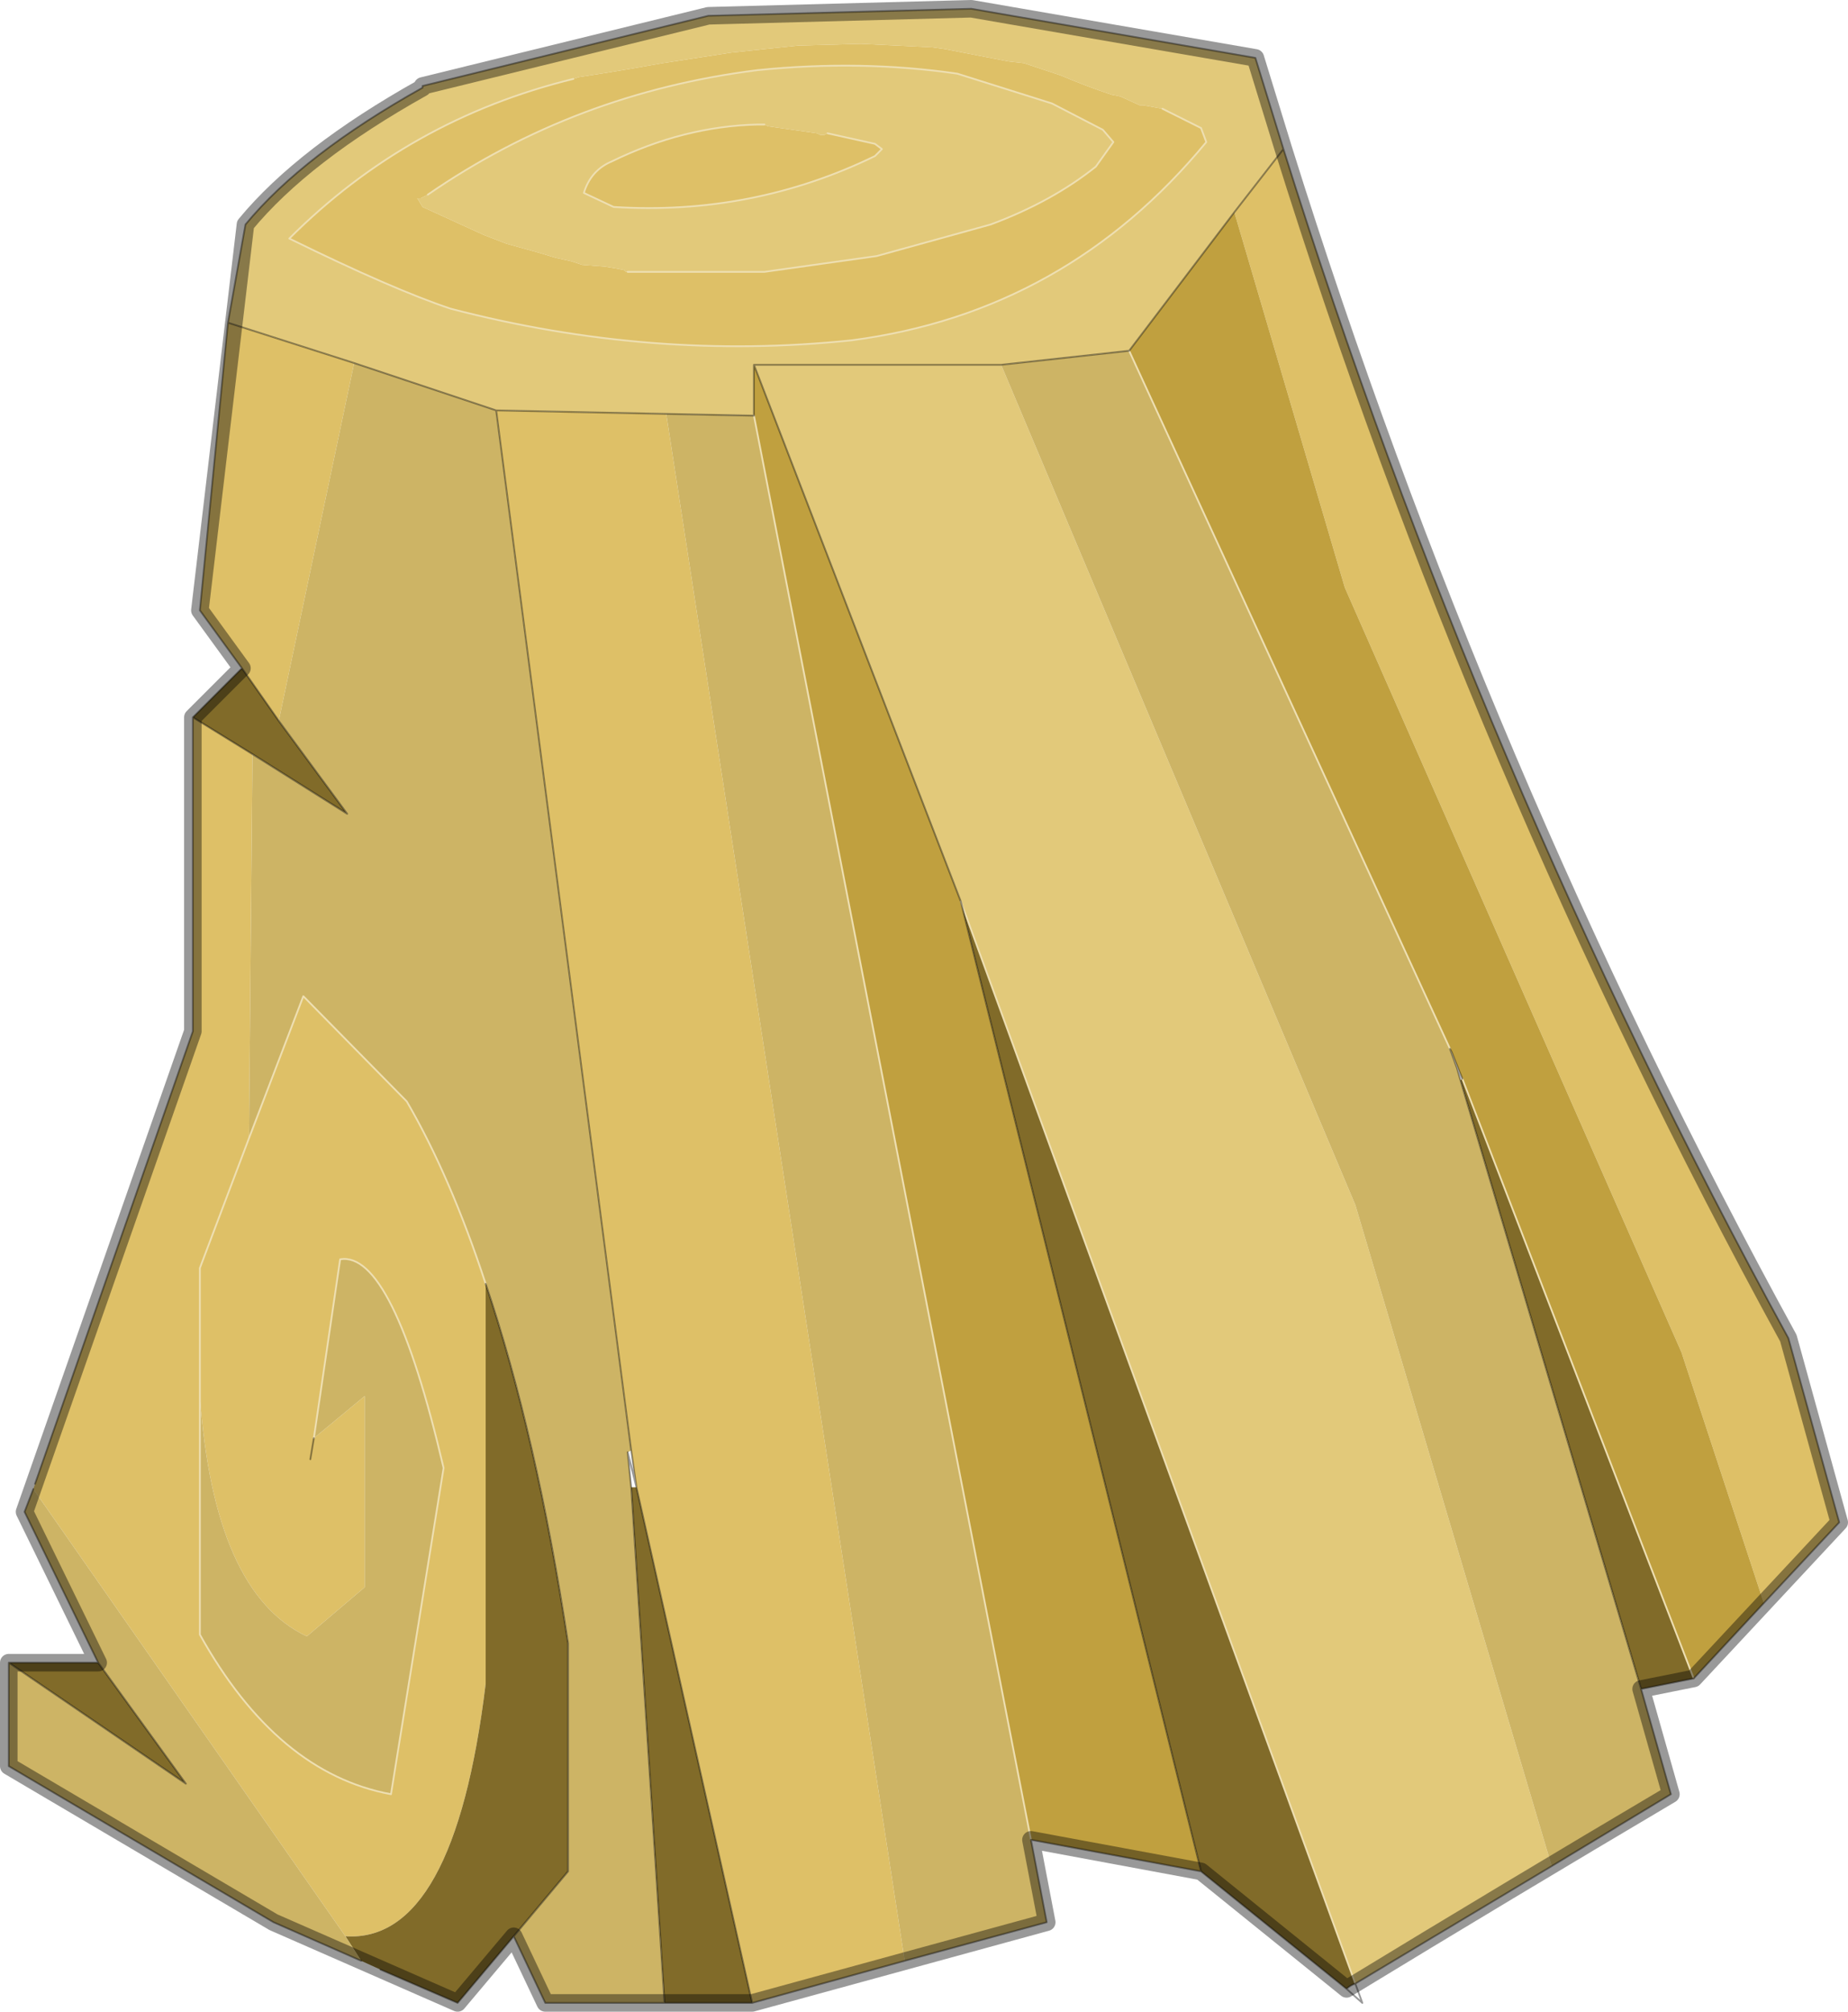
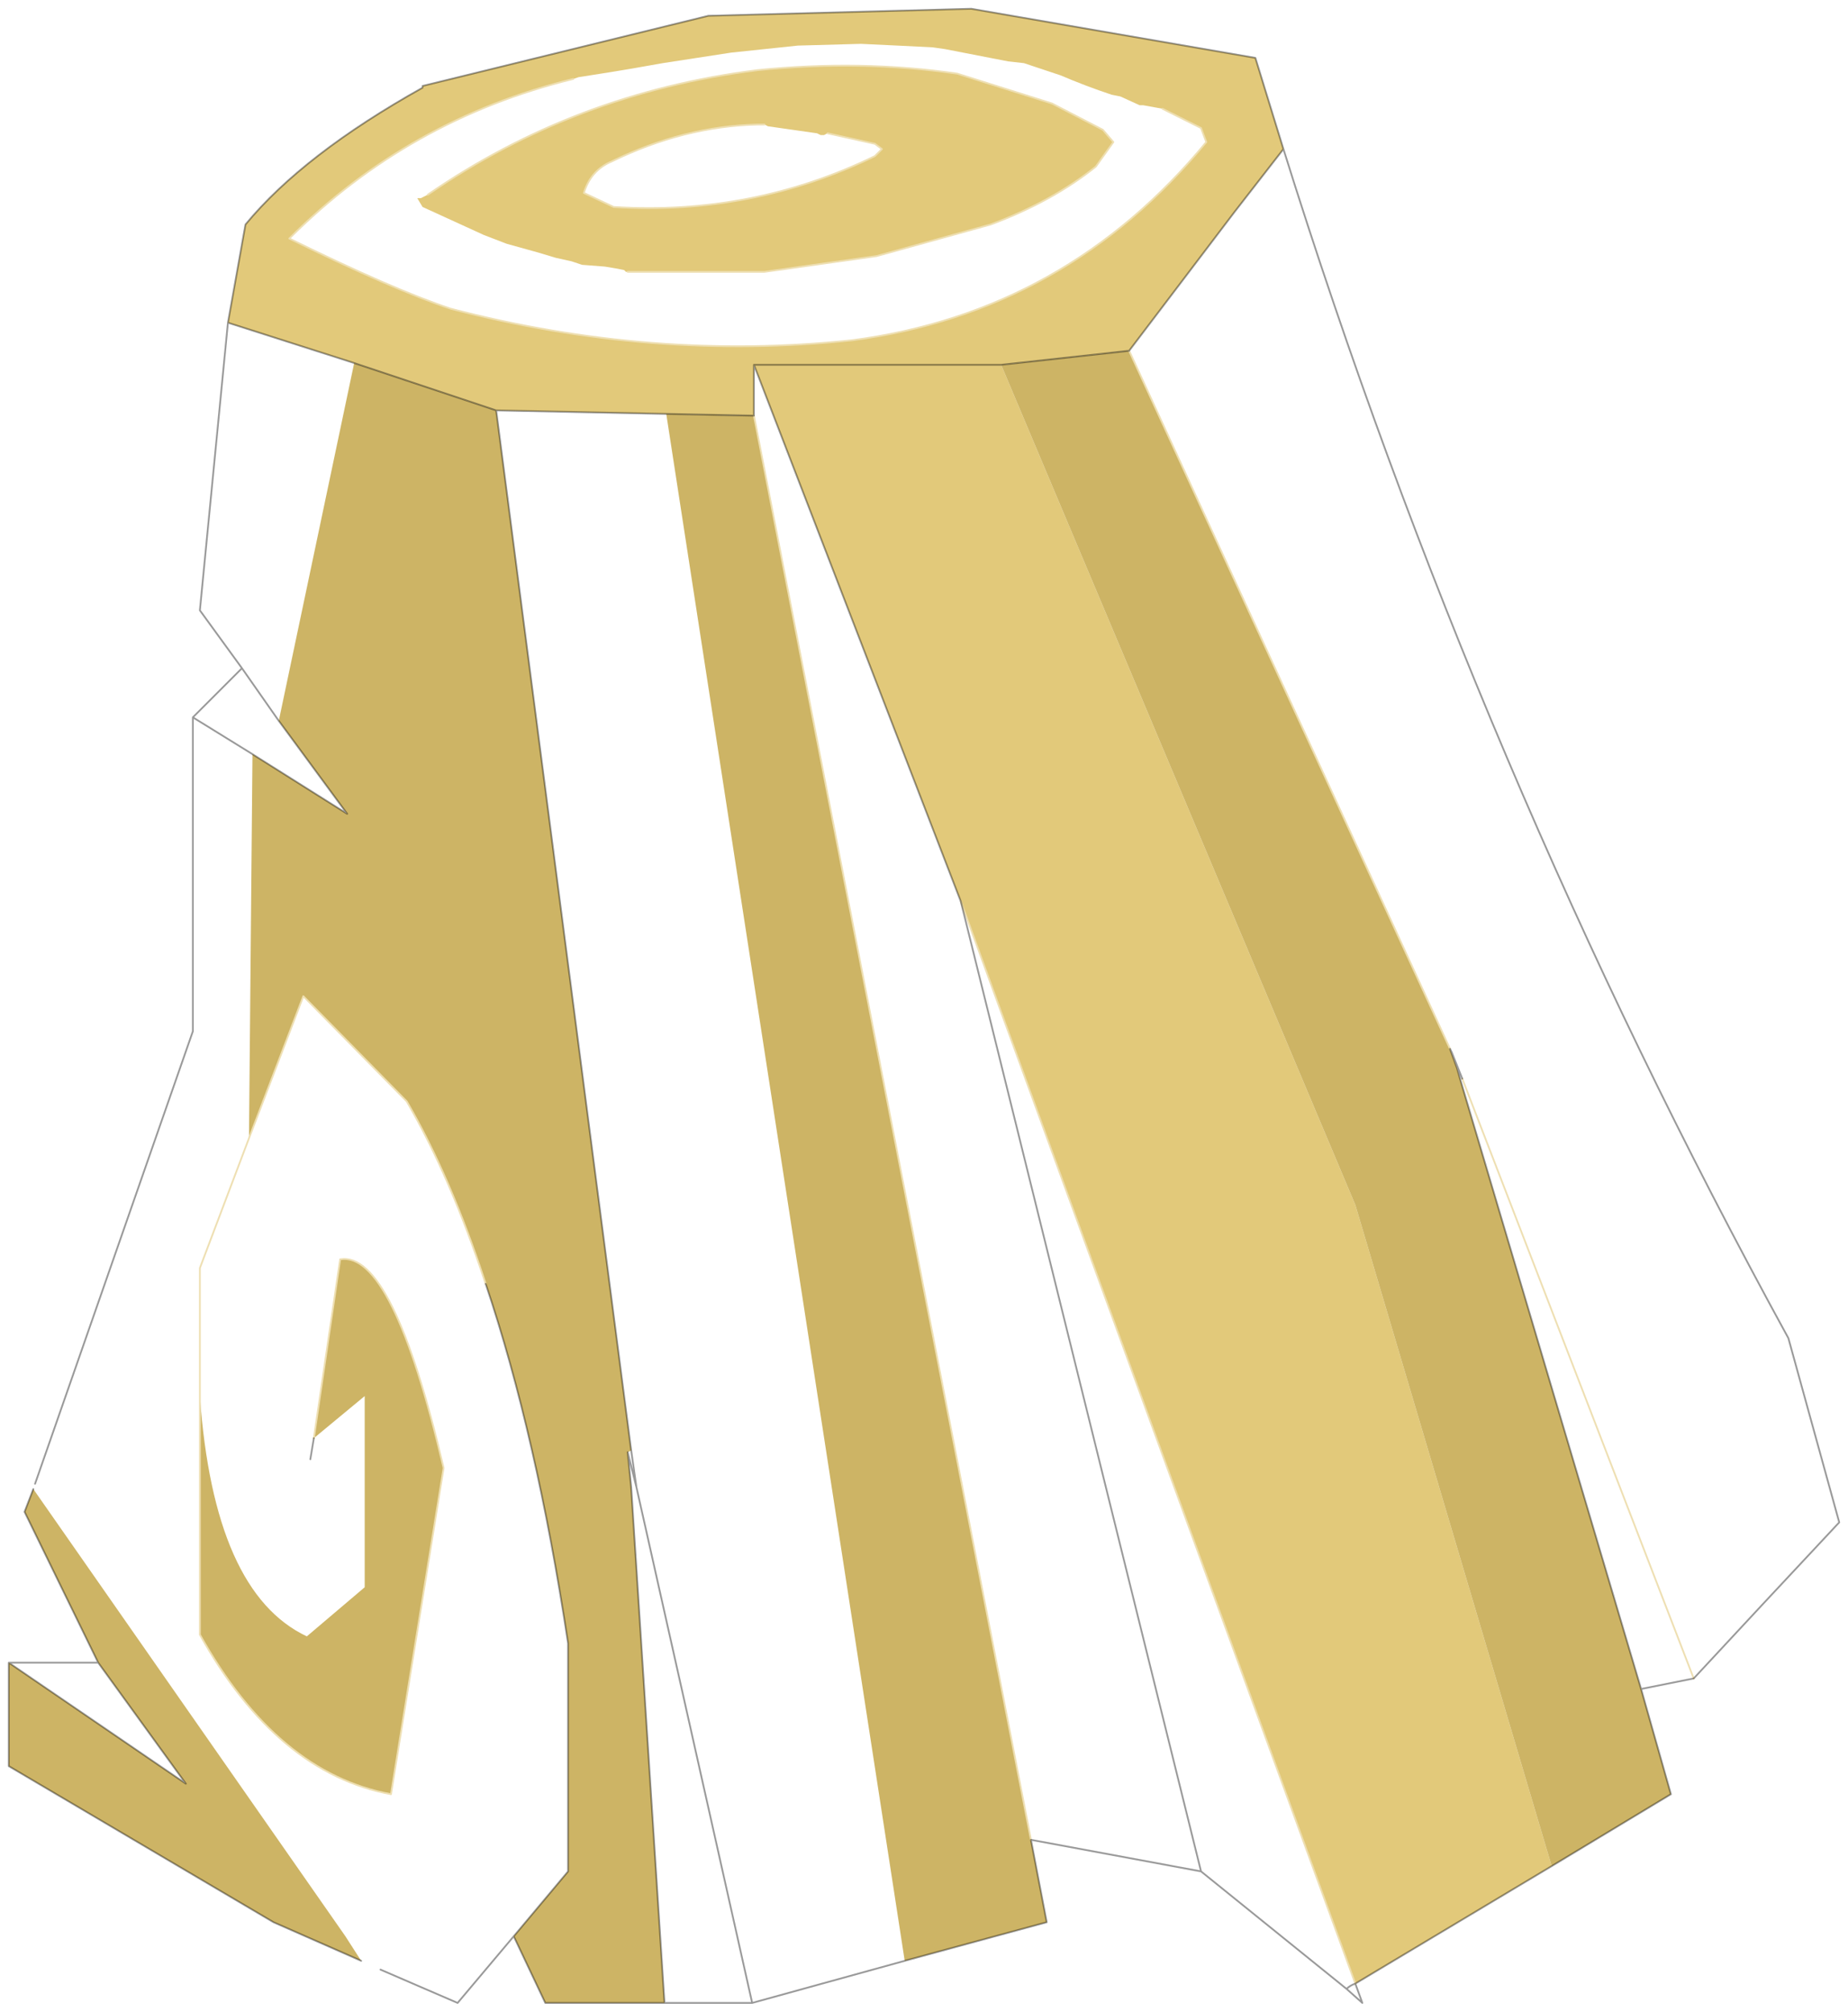
<svg xmlns="http://www.w3.org/2000/svg" xmlns:xlink="http://www.w3.org/1999/xlink" width="52.7px" height="57.35px">
  <g transform="matrix(1, 0, 0, 1, -165, -168.05)">
    <use xlink:href="#object-0" width="52.7" height="57.35" transform="matrix(1, 0, 0, 1, 165, 168.05)" />
  </g>
  <defs>
    <g transform="matrix(1, 0, 0, 1, 26.35, 28.65)" id="object-0">
      <use xlink:href="#object-1" width="52.7" height="57.35" transform="matrix(1, 0, 0, 1, -26.35, -28.65)" />
    </g>
    <g transform="matrix(1, 0, 0, 1, 26.35, 28.65)" id="object-1">
      <path fill-rule="evenodd" fill="#e2c97a" stroke="none" d="M6.8 -25.55L6.25 -25.65L6.15 -25.65L5.6 -25.9L5.35 -25.95Q4.6 -26.2 3.9 -26.5L2.85 -26.85L2.4 -26.9L0.6 -27.25L0.25 -27.3L-0.75 -27.35L-1.8 -27.4L-3.6 -27.35L-5.5 -27.15L-7.45 -26.85L-8.3 -26.7L-8.9 -26.6L-9.85 -26.45L-10 -26.4Q-14.7 -25.25 -18.1 -21.85Q-15.15 -20.4 -13.5 -19.85Q-7.75 -18.35 -2.05 -18.95Q4.05 -19.75 8.05 -24.6L7.9 -25L6.8 -25.55M-2.75 -24.85L-2.85 -24.8L-2.95 -24.8L-3.05 -24.85L-4.45 -25.05L-4.55 -25.1L-4.75 -25.1Q-6.85 -25.05 -8.9 -24.05Q-9.5 -23.8 -9.7 -23.15L-8.85 -22.75Q-4.9 -22.5 -1.4 -24.2L-1.2 -24.4L-1.4 -24.55L-2.75 -24.85M-14.15 -23.1Q-9.95 -26 -4.75 -26.65Q-1.8 -26.95 0.95 -26.55L3.65 -25.7L5.1 -24.95L5.4 -24.6L4.9 -23.9Q3.65 -22.9 1.9 -22.25L-1.35 -21.35L-4.55 -20.9L-8.45 -20.9L-8.5 -20.9L-8.55 -20.95L-8.8 -21L-9.1 -21.05L-9.75 -21.1L-10.05 -21.2L-10.5 -21.3L-11 -21.45L-11.9 -21.7L-12.55 -21.95L-14.3 -22.75L-14.45 -23L-14.35 -23L-14.15 -23.1M9.45 -27L10.25 -24.4L8.85 -22.6L5.85 -18.65L2.2 -18.25L-4.85 -18.25L-4.85 -16.8L-7.35 -16.85L-12.2 -16.95L-16.25 -18.3L-19.85 -19.45L-19.35 -22.25Q-17.7 -24.25 -14.3 -26.15L-14.3 -26.2L-6.15 -28.2L1.35 -28.4L9.45 -27M17.9 24.55L12.3 27.9L1.05 -2.95L-4.85 -18.25L2.2 -18.25L12.3 5.7L17.9 24.55" />
-       <path fill-rule="evenodd" fill="#dec067" stroke="none" d="M-10 -26.4L-9.85 -26.45L-8.9 -26.6L-8.3 -26.7L-7.45 -26.85L-5.5 -27.15L-3.6 -27.35L-1.8 -27.4L-0.75 -27.35L0.25 -27.3L0.6 -27.25L2.4 -26.9L2.85 -26.85L3.9 -26.5Q4.6 -26.2 5.35 -25.95L5.6 -25.9L6.15 -25.65L6.25 -25.65L6.8 -25.55L7.9 -25L8.05 -24.6Q4.05 -19.75 -2.05 -18.95Q-7.75 -18.35 -13.5 -19.85Q-15.15 -20.4 -18.1 -21.85Q-14.7 -25.25 -10 -26.4M-4.55 -25.1L-4.45 -25.05L-3.05 -24.85L-2.95 -24.8L-2.85 -24.8L-2.75 -24.85L-1.4 -24.55L-1.2 -24.4L-1.4 -24.2Q-4.9 -22.5 -8.85 -22.75L-9.7 -23.15Q-9.5 -23.8 -8.9 -24.05Q-6.85 -25.05 -4.75 -25.1L-4.55 -25.1M-8.45 -20.9L-4.55 -20.9L-1.35 -21.35L1.9 -22.25Q3.65 -22.9 4.9 -23.9L5.4 -24.6L5.1 -24.95L3.65 -25.7L0.95 -26.55Q-1.8 -26.95 -4.75 -26.65Q-9.95 -26 -14.15 -23.1L-14.35 -23L-14.45 -23L-14.3 -22.75L-12.55 -21.95L-11.9 -21.7L-11 -21.45L-10.5 -21.3L-10.05 -21.2L-9.75 -21.1L-9.1 -21.05L-8.8 -21L-8.55 -20.95L-8.5 -20.9L-8.45 -20.9M10.25 -24.4Q15.8 -6.65 24.65 9.5L26.1 14.75L23.95 17.05L21.6 9.9L12 -11.9L8.85 -22.6L10.25 -24.4M-0.55 27.25L-4.9 28.45L-8.2 13.75L-8.35 12.7L-12.2 -16.95L-7.35 -16.85L-0.55 27.25M-25.4 13.8L-25.35 13.65L-20.85 0.75L-20.85 -8.2L-19.15 -7.15L-19.25 3.8L-17.7 -0.25L-14.75 2.75Q-13.5 4.9 -12.5 7.95L-12.5 19.35Q-13.4 26.75 -16.5 26.55L-25.4 13.8M-19.45 -9.6L-20.65 -11.25L-19.85 -19.45L-16.25 -18.3L-18.4 -8.1L-19.45 -9.6M-14.3 -26.15L-14.3 -26.2L-14.3 -26.15M-20.65 11.15L-20.65 17.95Q-18.45 21.9 -15.2 22.5L-13.7 13.2Q-15.15 7 -16.65 7.25L-17.4 12.35L-15.95 11.15L-15.95 16.6L-17.6 18Q-20.25 16.75 -20.65 11.15L-20.65 7.5L-19.25 3.8L-20.65 7.5L-20.65 11.15M-17.5 12.95L-17.4 12.35L-17.5 12.95" />
-       <path fill-rule="evenodd" fill="#c0a03f" stroke="none" d="M23.95 17.05L21.95 19.2L15.35 2.1L15.05 1.35L15 1.25L5.85 -18.65L8.85 -22.6L12 -11.9L21.6 9.9L23.95 17.05M7.9 24.7L3.05 23.8L-4.85 -16.8L-4.85 -18.25L1.05 -2.95L7.9 24.7" />
-       <path fill-rule="evenodd" fill="#816b29" stroke="none" d="M21.95 19.2L20.45 19.5L15.3 2.15L15.35 2.1L21.95 19.2M12.05 28.05L7.9 24.7L1.05 -2.95L12.3 27.9Q12.15 27.95 12.05 28.05M-4.9 28.45L-7.4 28.45L-8.35 13.75L-8.2 13.75L-4.9 28.45M-11.7 26.55L-13.3 28.45L-15.5 27.5L-16.05 27.25L-16.5 26.55Q-13.4 26.75 -12.5 19.35L-12.5 7.95Q-11.05 12.25 -10.15 18.2L-10.15 24.7L-11.7 26.55M-26.1 18.75L-23.55 18.75L-21.05 22.2L-26.1 18.75M-20.85 -8.2L-19.45 -9.6L-18.4 -8.1L-16.45 -5.45L-19.15 -7.15L-20.85 -8.2" />
      <path fill-rule="evenodd" fill="#cdb465" stroke="none" d="M20.45 19.5L21.3 22.5L17.9 24.55L12.3 5.7L2.2 -18.25L5.85 -18.65L15 1.25L15.2 1.8L15.3 2.15L20.45 19.5M3.05 23.8L3.5 26.15L-0.55 27.25L-7.35 -16.85L-4.85 -16.8L3.05 23.8M-7.4 28.45L-10.8 28.45L-11.7 26.55L-10.15 24.7L-10.15 18.2Q-11.05 12.25 -12.5 7.95Q-13.5 4.9 -14.75 2.75L-17.7 -0.25L-19.25 3.8L-19.15 -7.15L-16.45 -5.45L-18.4 -8.1L-16.25 -18.3L-12.2 -16.95L-8.35 12.7L-8.45 12.75L-8.35 13.75L-7.4 28.45M-16.05 27.25L-18.55 26.15L-26.1 21.7L-26.1 18.75L-21.05 22.2L-23.55 18.75L-25.65 14.45L-25.4 13.8L-16.5 26.55L-16.05 27.25M-17.4 12.35L-16.65 7.25Q-15.15 7 -13.7 13.2L-15.2 22.5Q-18.45 21.9 -20.65 17.95L-20.65 11.15Q-20.25 16.75 -17.6 18L-15.95 16.6L-15.95 11.15L-17.4 12.35" />
      <path fill="none" stroke="#eedfb2" stroke-width="0.05" stroke-linecap="round" stroke-linejoin="round" d="M6.8 -25.55L7.9 -25L8.05 -24.6Q4.05 -19.75 -2.05 -18.95Q-7.75 -18.35 -13.5 -19.85Q-15.15 -20.4 -18.1 -21.85Q-14.7 -25.25 -10 -26.4M-4.55 -25.1L-4.75 -25.1Q-6.85 -25.05 -8.9 -24.05Q-9.5 -23.8 -9.7 -23.15L-8.85 -22.75Q-4.9 -22.5 -1.4 -24.2L-1.2 -24.4L-1.4 -24.55L-2.75 -24.85M-8.45 -20.9L-4.55 -20.9L-1.35 -21.35L1.9 -22.25Q3.65 -22.9 4.9 -23.9L5.4 -24.6L5.1 -24.95L3.65 -25.7L0.95 -26.55Q-1.8 -26.95 -4.75 -26.65Q-9.95 -26 -14.15 -23.1M-19.25 3.8L-17.7 -0.25L-14.75 2.75Q-13.5 4.9 -12.5 7.95M1.05 -2.95L12.3 27.9M15 1.25L5.85 -18.65M15.35 2.1L21.95 19.2M-20.65 11.15L-20.65 17.95Q-18.45 21.9 -15.2 22.5L-13.7 13.2Q-15.15 7 -16.65 7.25L-17.4 12.35M-20.65 11.15L-20.65 7.5L-19.25 3.8M3.05 23.8L-4.85 -16.8" />
      <path fill="none" stroke="#000000" stroke-opacity="0.4" stroke-width="0.05" stroke-linecap="round" stroke-linejoin="round" d="M9.45 -27L10.25 -24.4Q15.8 -6.65 24.65 9.5L26.1 14.75L23.95 17.05L21.95 19.2L20.45 19.5L21.3 22.5L17.9 24.55L12.3 27.9L12.5 28.45L12.05 28.05L7.9 24.7L3.05 23.8L3.5 26.15L-0.55 27.25L-4.9 28.45L-7.4 28.45L-10.8 28.45L-11.7 26.55L-13.3 28.45L-15.5 27.5M-16.05 27.25L-18.55 26.15L-26.1 21.7L-26.1 18.75L-23.55 18.75L-25.65 14.45L-25.4 13.8M-25.35 13.65L-20.85 0.75L-20.85 -8.2L-19.45 -9.6L-20.65 -11.25L-19.85 -19.45L-19.35 -22.25Q-17.7 -24.25 -14.3 -26.15L-14.3 -26.2L-6.15 -28.2L1.35 -28.4L9.45 -27M-14.3 -26.2L-14.3 -26.15M-16.25 -18.3L-12.2 -16.95L-7.35 -16.85L-4.85 -16.8L-4.85 -18.25L2.2 -18.25L5.85 -18.65L8.85 -22.6L10.25 -24.4M-18.4 -8.1L-16.45 -5.45L-19.15 -7.15L-20.85 -8.2M-12.5 7.95Q-11.05 12.25 -10.15 18.2L-10.15 24.7L-11.7 26.55M-19.85 -19.45L-16.25 -18.3M-18.4 -8.1L-19.45 -9.6M-4.85 -18.25L1.05 -2.95L7.9 24.7M12.3 27.9Q12.15 27.95 12.05 28.05M15.2 1.8L15.05 1.35L15 1.25L15.2 1.8L15.3 2.15L20.45 19.5M15.35 2.1L15.05 1.35M-8.35 12.7L-8.2 13.75L-4.9 28.45M-8.35 12.7L-12.2 -16.95M-8.45 12.75L-8.35 13.75L-7.4 28.45M-8.2 13.75L-8.45 12.75M-17.4 12.35L-17.5 12.95M-26.1 18.75L-21.05 22.2L-23.55 18.75" />
-       <path fill="none" stroke="#000000" stroke-opacity="0.4" stroke-width="0.5" stroke-linecap="round" stroke-linejoin="round" d="M10.25 -24.4Q15.8 -6.65 24.65 9.5L26.1 14.75L21.95 19.2L20.45 19.5L21.3 22.5Q16.65 25.25 12.05 28.05L7.9 24.7L3.05 23.8L3.5 26.15L-4.9 28.45L-10.8 28.45L-11.7 26.55L-13.3 28.45L-18.55 26.15L-26.1 21.7L-26.1 18.75L-23.55 18.75L-25.65 14.45L-20.85 0.75L-20.85 -8.2L-19.45 -9.6L-20.65 -11.25L-19.35 -22.25Q-17.7 -24.25 -14.3 -26.15L-14.3 -26.2L-6.15 -28.2L1.35 -28.4L9.45 -27L10.25 -24.4" />
    </g>
  </defs>
</svg>